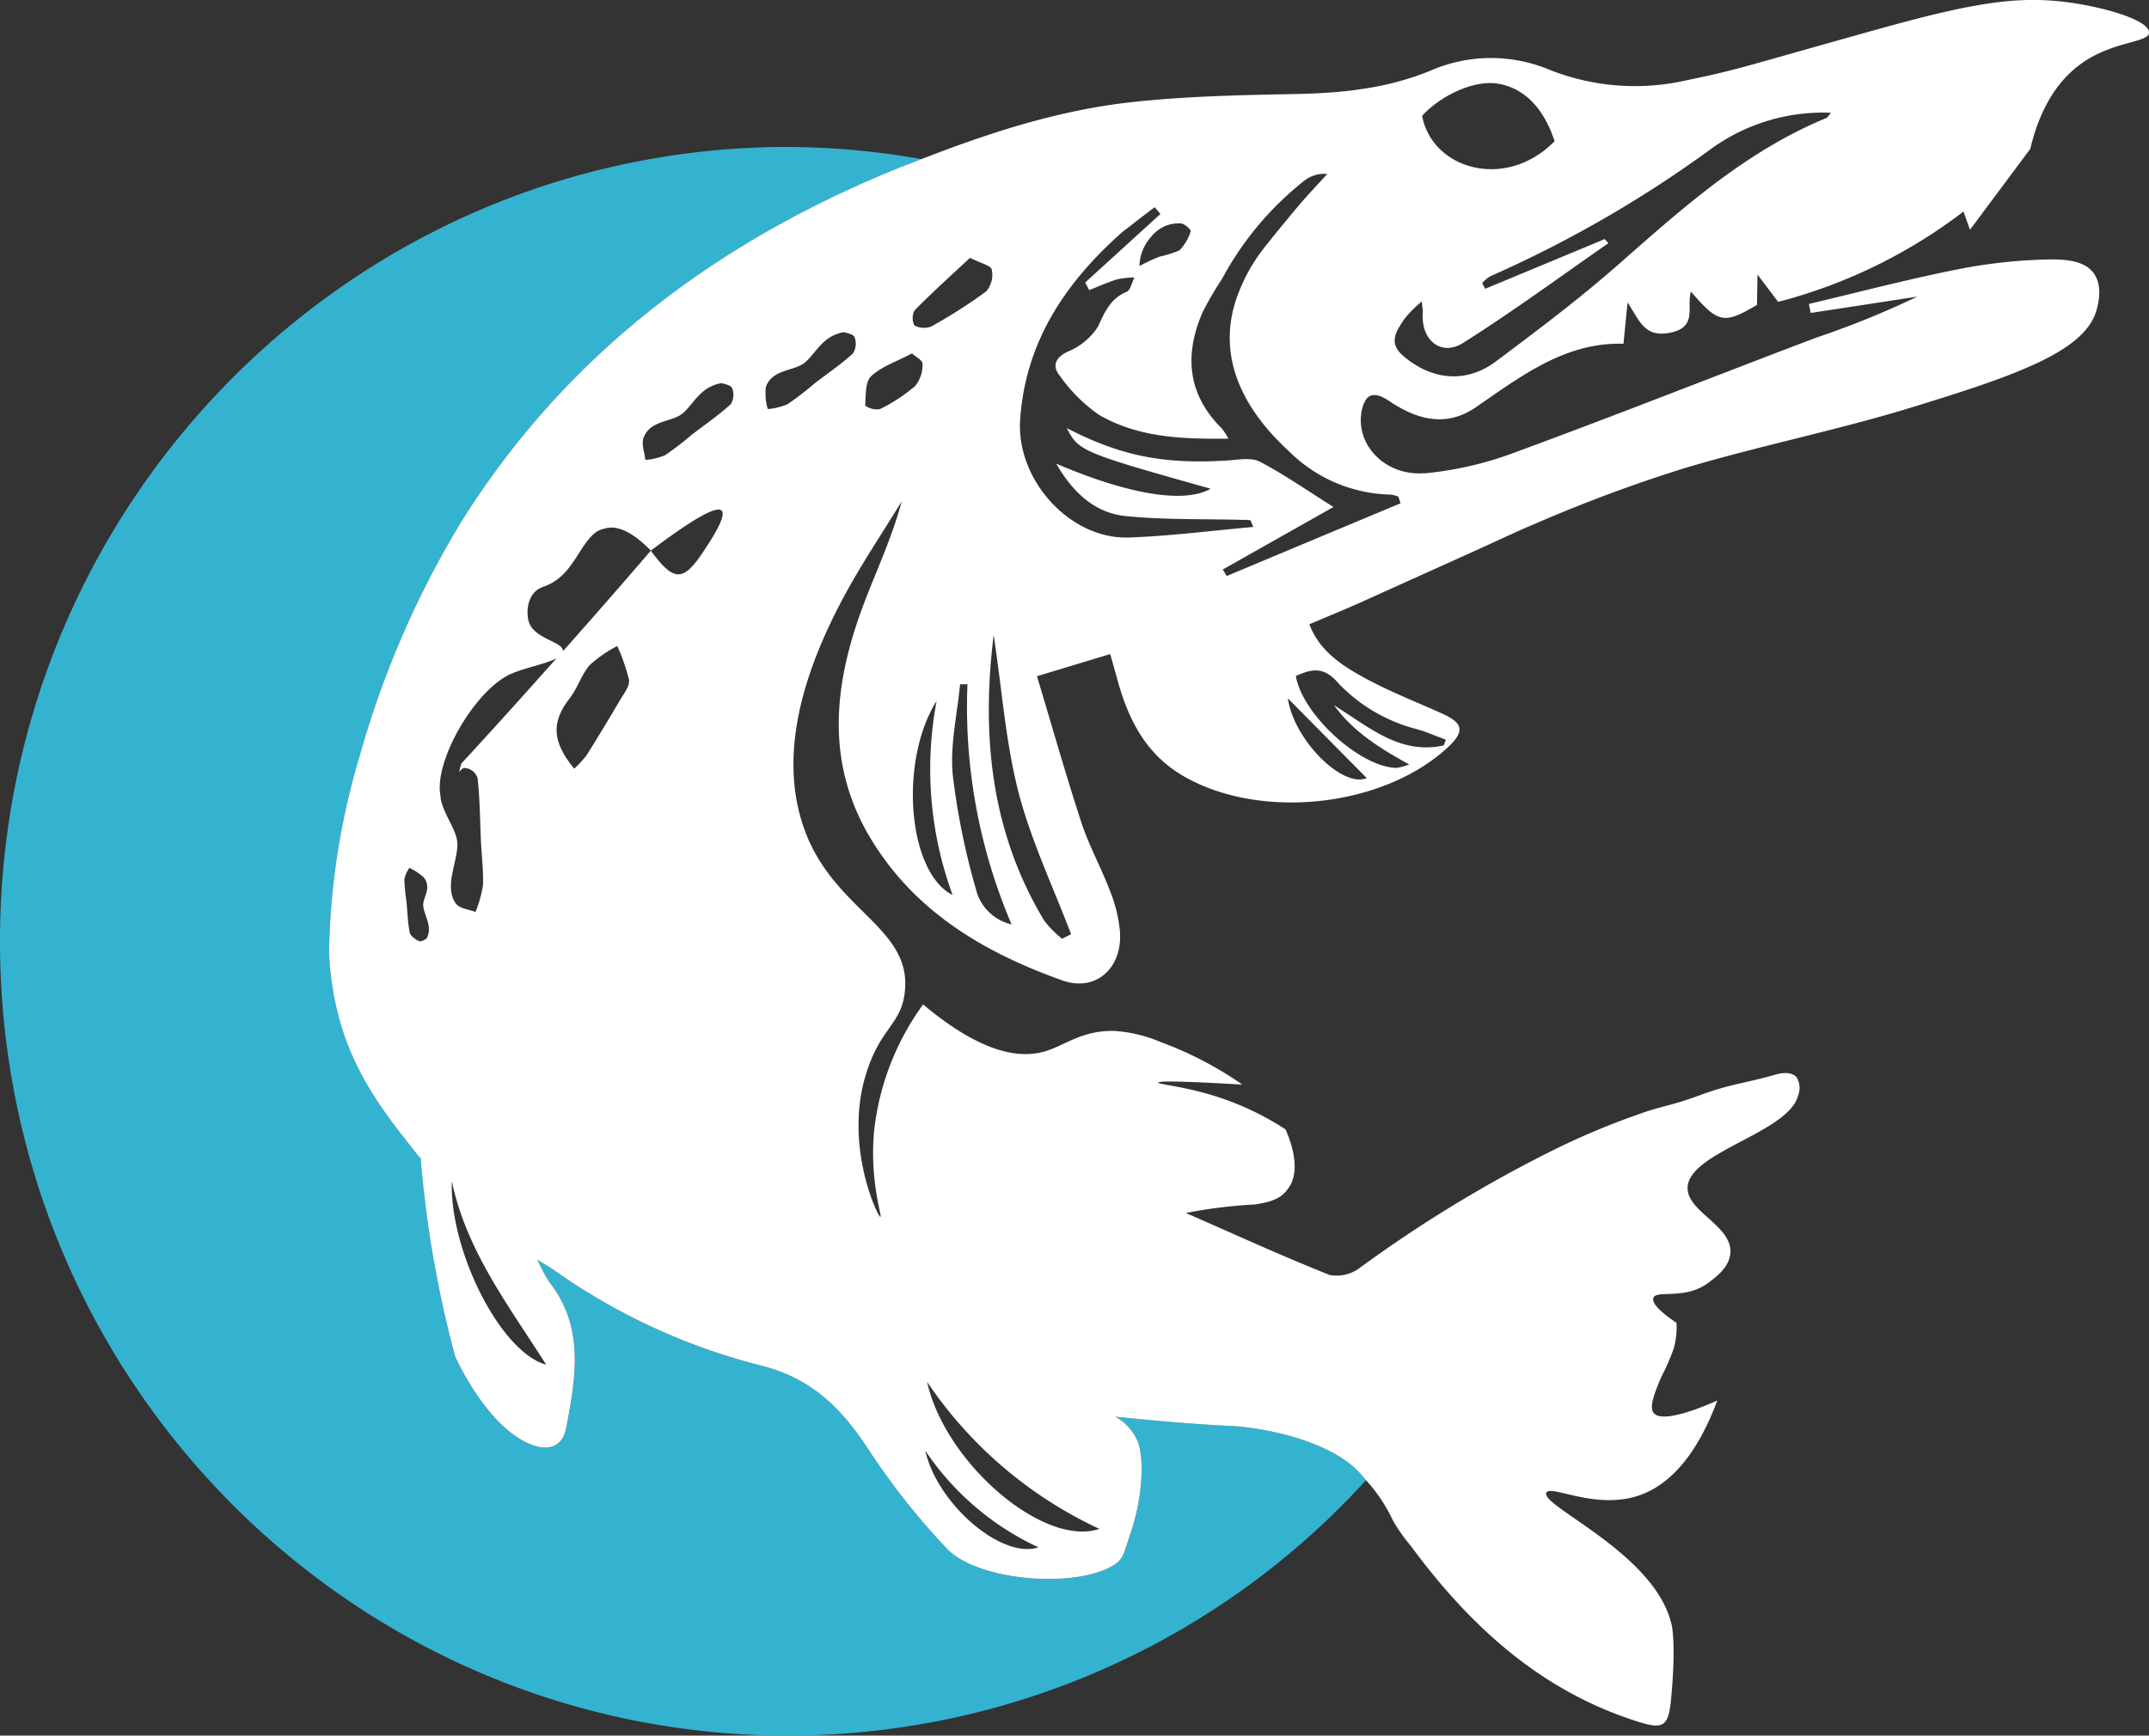
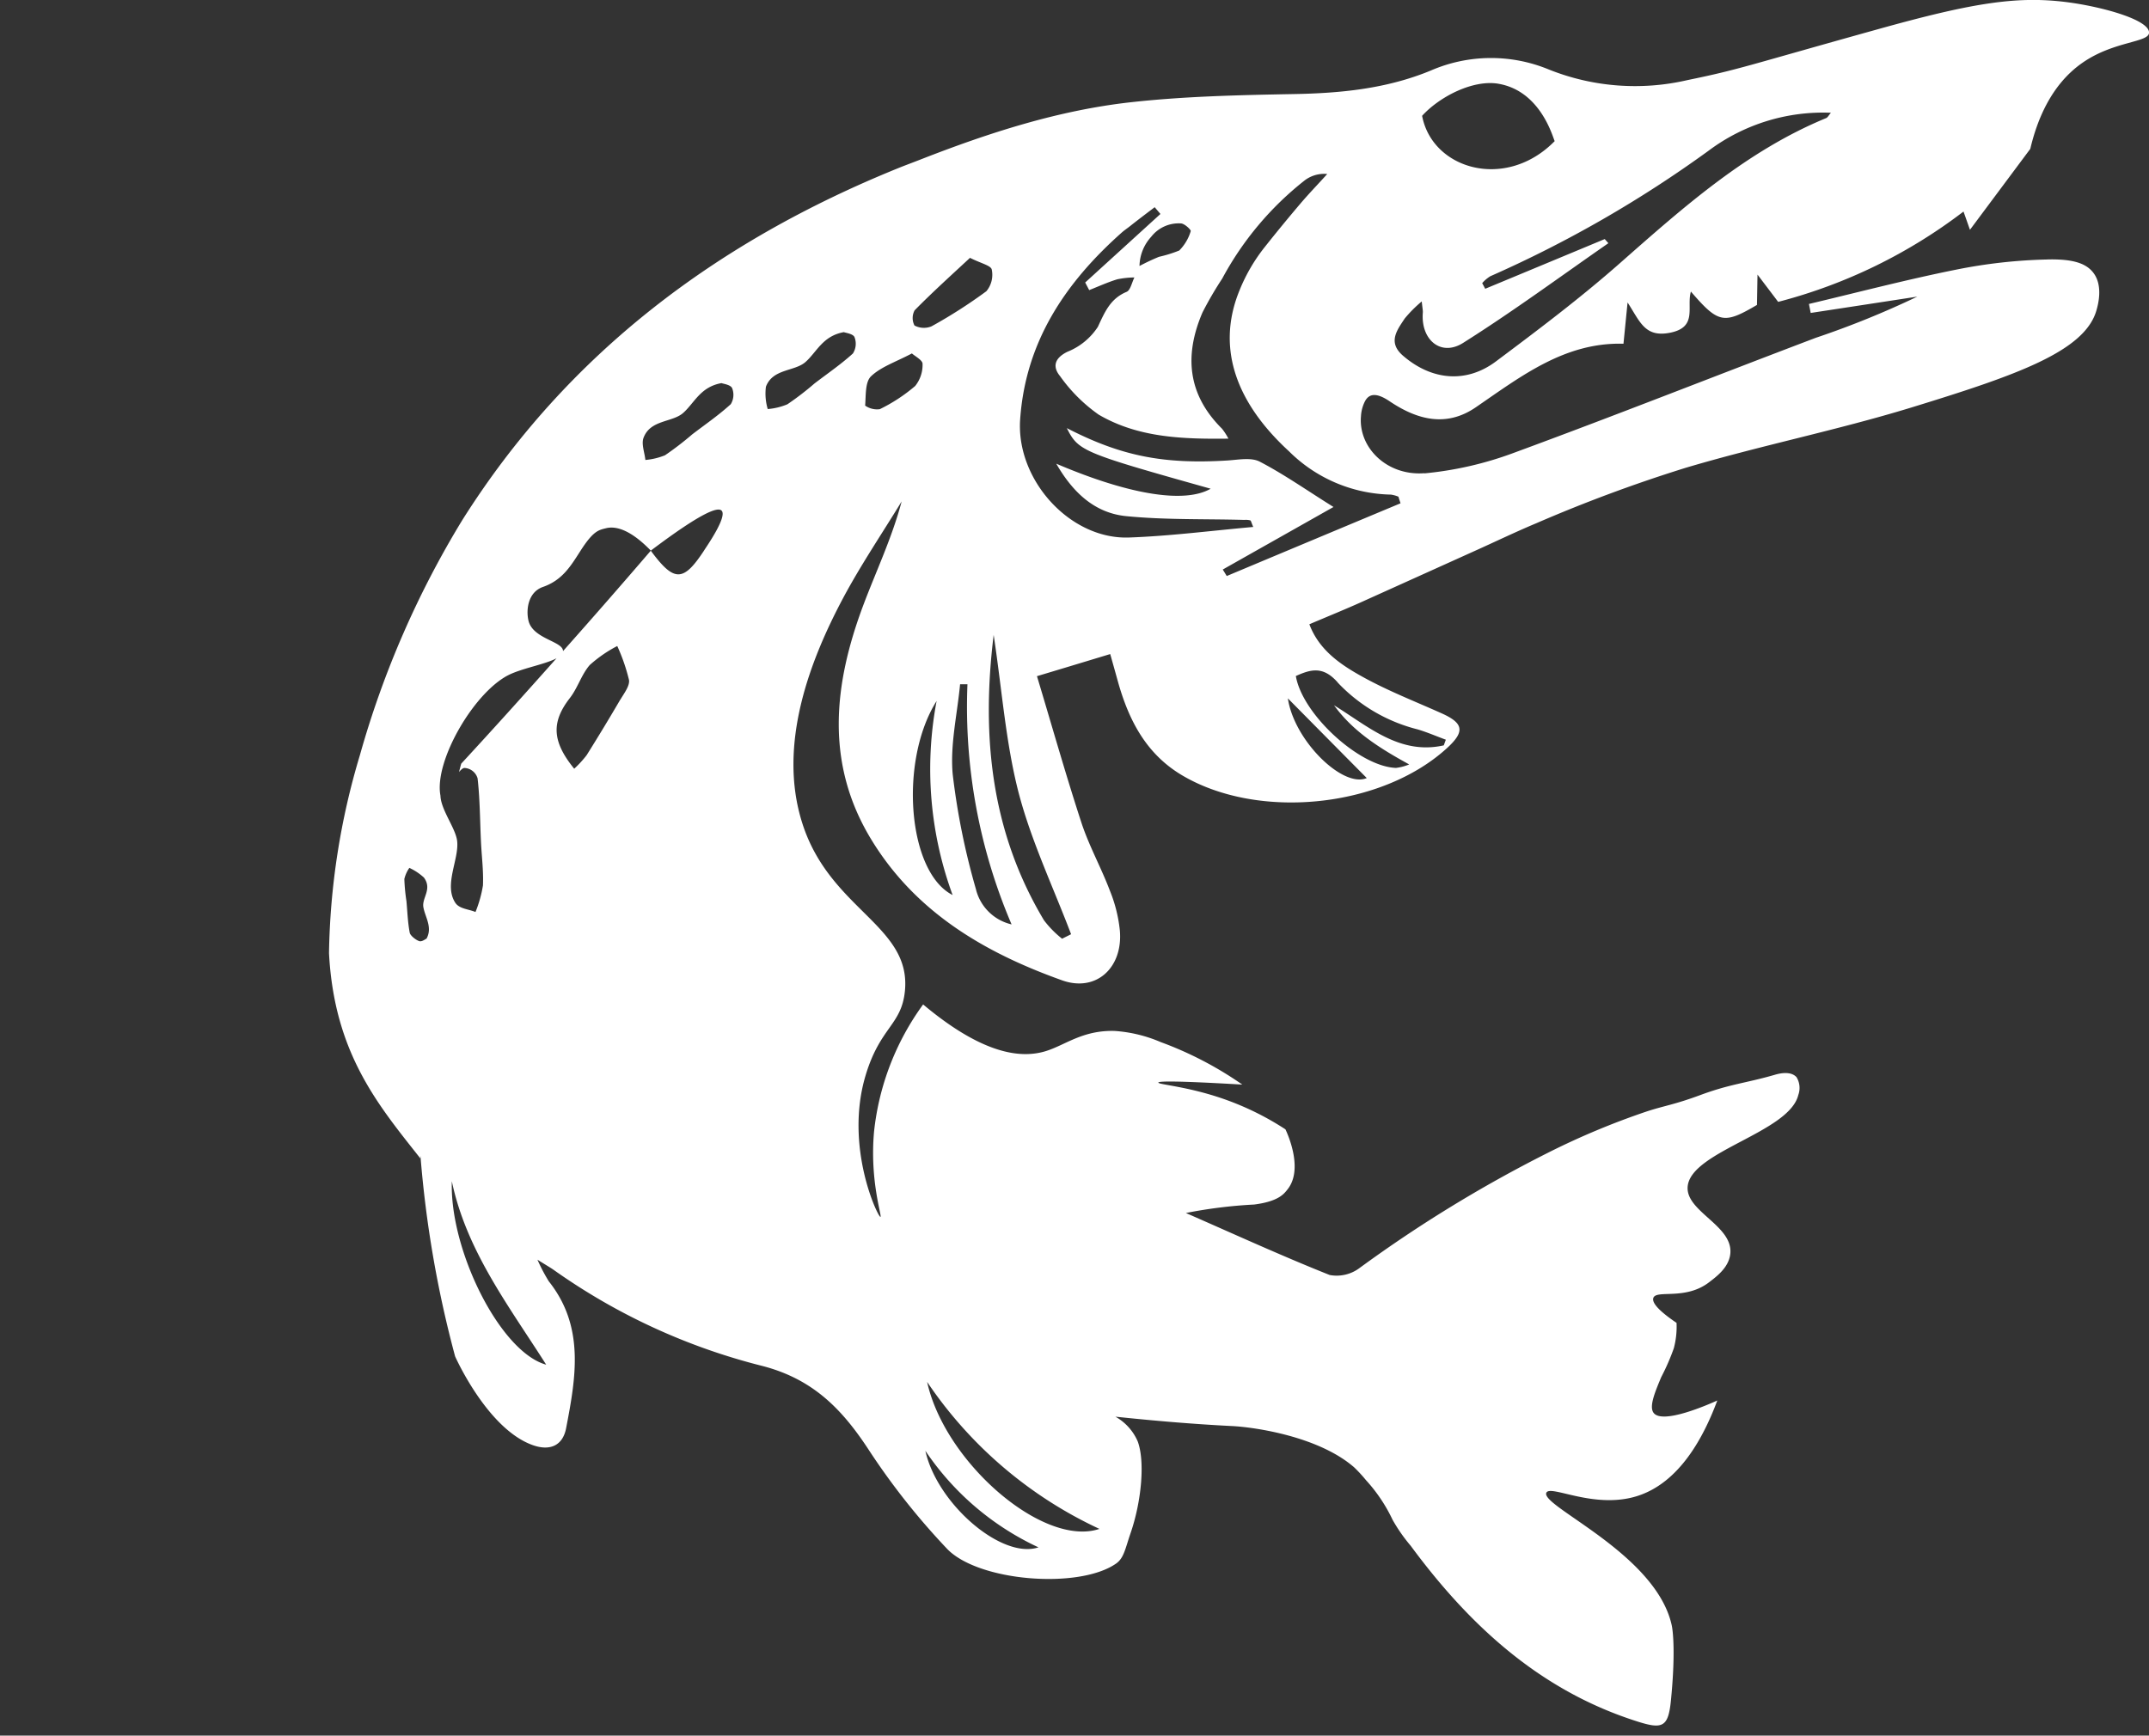
<svg xmlns="http://www.w3.org/2000/svg" width="228.34" height="184.458" viewBox="0 0 228.34 184.458">
  <rect x="0" y="0" width="228.34" height="184.458" fill="#333333" stroke="none" />
  <g id="Groupe_7545" data-name="Groupe 7545" transform="translate(-8357 -231)">
-     <path id="Tracé_6500" data-name="Tracé 6500" d="M130.987,137.549c-4.263-.224-8.5-.585-12.471-1a5.526,5.526,0,0,1,2.369,2.622c.793,2.134.406,6.374-.754,9.746-.57,1.657-.706,2.661-1.547,3.245-3.954,2.758-14.685,1.9-17.982-1.608a73.87,73.87,0,0,1-8.169-10.3c-2.862-4.415-5.965-7.69-11.456-9.1a66,66,0,0,1-22.12-10.194c-.338-.234-.7-.439-1.75-1.092a17.129,17.129,0,0,0,1.218,2.3c3.828,4.824,2.862,10.243,1.827,15.613-.367,1.891-1.769,2.427-3.567,1.783-4.824-1.735-8.227-9.424-8.227-9.434A118.583,118.583,0,0,1,44.674,108.8v.292c-4.5-5.692-9.155-11.179-9.716-21.821a77.306,77.306,0,0,1,3.287-21.032A99.334,99.334,0,0,1,49.131,41.259C60.317,23.492,76.268,11.632,95.42,3.874c.831-.341,1.672-.643,2.5-.975A82.9,82.9,0,0,0,83.741,1.6C37.491,1.6,0,39.4,0,86.022s37.491,84.419,83.741,84.419a83.114,83.114,0,0,0,61.4-27.142,14.128,14.128,0,0,0-1.257-1.364c-3.78-3.294-10.547-4.269-12.9-4.386" transform="translate(8357 245.016)" fill="#34b3d1" />
    <path id="Tracé_6501" data-name="Tracé 6501" d="M186.248,27.578a55.005,55.005,0,0,0-9.7,1.072c-5.259,1.053-10.46,2.417-15.681,3.655.058.322.126.633.184.955q5.67-.863,11.331-1.735A95.534,95.534,0,0,1,161.6,35.9c-10.692,4.054-21.317,8.265-32.048,12.212a37.138,37.138,0,0,1-9.494,2.193l-.1-.01c-3.954.283-6.99-2.748-6.69-6.072a3.981,3.981,0,0,1,.425-1.579c.464-.867,1.286-.9,2.639.019,2.949,1.978,6.023,2.758,9.136.624,4.834-3.314,9.474-6.929,15.691-6.754.155-1.55.261-2.651.435-4.386,1.334,2.047,1.827,3.742,4.515,3.216,2.958-.585,1.731-2.729,2.214-4.376,2.92,3.392,3.5,3.489,7.019,1.423.019-.858.029-1.715.058-3.226,1.015,1.345,1.576,2.076,2.195,2.9a55.306,55.306,0,0,0,19.693-9.6c.232.643.454,1.286.686,1.939l6.41-8.6c.667-2.826,2.108-6.793,5.6-9.19,3.316-2.281,7-2.105,7.019-3.158.029-1.3-4.457-2.622-8.227-3.177C183.222-.5,178.494.23,168.092,3.135c-14.134,3.937-14.55,4.23-20.138,5.38A24.65,24.65,0,0,1,133.259,7.4a16.06,16.06,0,0,0-12.578.1c-4.689,1.939-9.61,2.417-14.647,2.5-5.743.107-11.514.234-17.218.867-7.7.858-15.043,3.236-22.236,6.042-.831.331-1.673.633-2.514.975C44.926,25.648,28.974,37.509,17.779,55.276A99.656,99.656,0,0,0,6.9,80.254,76.947,76.947,0,0,0,3.616,101.3c.561,10.633,5.211,16.12,9.706,21.811l.01-.292a118.007,118.007,0,0,0,3.683,21.334s3.4,7.69,8.227,9.424c1.8.653,3.2.107,3.567-1.784,1.034-5.37,2-10.789-1.837-15.613a18.722,18.722,0,0,1-1.208-2.3c1.044.653,1.411.858,1.75,1.1a66.169,66.169,0,0,0,22.12,10.185c5.482,1.413,8.585,4.688,11.447,9.1a74.744,74.744,0,0,0,8.179,10.311c3.287,3.5,14.028,4.356,17.982,1.6.841-.585.976-1.589,1.547-3.245,1.16-3.372,1.547-7.612.754-9.746a5.526,5.526,0,0,0-2.369-2.622c3.973.419,8.208.789,12.471,1,2.349.127,9.117,1.092,12.9,4.386a15.374,15.374,0,0,1,1.257,1.364,16.876,16.876,0,0,1,2.823,4.21,17.625,17.625,0,0,0,1.924,2.758c6.284,8.518,13.805,15.428,24.111,18.683,2.639.838,3.258.594,3.538-2.212.483-4.854.242-7.319.087-8.021-1.663-7.612-13.97-12.66-13.322-14.083.416-.9,5.047,1.783,9.619.361s7.135-6.374,8.546-10.165c-.909.409-5.849,2.592-6.777,1.3-.483-.672.155-2.193.822-3.791a23.46,23.46,0,0,0,1.334-3.06,8.812,8.812,0,0,0,.29-2.7c-2.214-1.5-2.6-2.251-2.465-2.651.319-.906,3.393.283,5.926-1.667.744-.575,2.011-1.491,2.233-2.885.493-3.08-4.7-4.571-4.515-7.251.261-3.762,10.77-5.76,11.756-9.756a2.2,2.2,0,0,0-.184-1.9c-.416-.468-1.208-.575-2.282-.263-3.1.9-4.747.975-7.947,2.164-2.794,1.033-3.761,1.111-5.675,1.735a80.6,80.6,0,0,0-10.605,4.444,141.736,141.736,0,0,0-19.9,12.182,4.046,4.046,0,0,1-3.2.76c-5.143-2.047-10.19-4.366-15.275-6.588a50.706,50.706,0,0,1,7.251-.9c2.581-.331,3.161-1.121,3.548-1.608,1.711-2.144.019-5.877-.222-6.384a30.2,30.2,0,0,0-6.526-3.216c-3.867-1.355-7-1.54-6.98-1.754.019-.146,1.6-.214,8.923.214a38.144,38.144,0,0,0-8.682-4.522,14.952,14.952,0,0,0-4.872-1.179c-3.471-.1-5.3,1.55-7.425,2.173-2.572.75-6.593.331-12.935-4.99a27.961,27.961,0,0,0-5.211,13.479c-.483,5.243.87,9.064.677,9.1-.261.049-3.857-7.456-1.576-15.048,1.547-5.156,3.819-5.321,4.176-8.976.677-6.968-7.976-8.6-10.905-17.816-2.7-8.459.947-17.523,4.273-23.809,1.895-3.567,4.176-6.939,6.284-10.389-1.034,3.889-2.707,7.387-4.07,11.013-3.161,8.42-4.1,16.851.88,24.979C65.992,97,73.339,101.267,81.489,104.181c3.654,1.316,6.506-1.355,6.158-5.292a15.416,15.416,0,0,0-1.063-4.239c-.918-2.427-2.195-4.717-3.007-7.173C81.9,82.35,80.435,77.155,78.84,71.863c3.026-.906,5.308-1.6,7.782-2.349.329,1.16.58,2.056.831,2.963,1.16,4.113,3.016,7.7,6.874,9.96,8.082,4.746,21.124,3.421,28.075-2.924,1.934-1.764,1.779-2.661-.59-3.713-2.823-1.267-5.714-2.388-8.411-3.889-2.32-1.286-4.592-2.826-5.617-5.565,1.972-.838,3.7-1.54,5.4-2.3q6.062-2.734,12.114-5.467c2.195-.984,4.37-2.037,6.584-2.963a158.093,158.093,0,0,1,15.894-5.9c7.9-2.349,16.019-3.976,23.9-6.384,11.2-3.44,18.572-5.984,19.761-10.428.155-.556.677-2.514-.319-3.869-.889-1.218-2.591-1.5-4.872-1.462M127.855,8.9c4.515.76,5.791,5.692,5.994,6.1-5.2,5.3-13.013,3-14.086-2.69,1.885-2.066,5.433-3.859,8.092-3.411m-9.938,24.95a13.787,13.787,0,0,1,1.808-1.813c.068.682.126.936.116,1.17-.242,2.9,1.914,4.737,4.283,3.236,5.269-3.323,10.306-7.037,15.43-10.594l-.387-.439q-6.352,2.646-12.7,5.282l-.319-.6a3.78,3.78,0,0,1,.86-.731A126.106,126.106,0,0,0,150.2,16.019a20.293,20.293,0,0,1,13-4.035c-.222.253-.338.507-.522.575-8.43,3.479-15.111,9.434-21.849,15.369-4.205,3.713-8.7,7.1-13.2,10.467-3.19,2.4-6.874,2.017-9.89-.585-1.663-1.433-.638-2.719.174-3.957M13.98,99.756c-.126.049-.493.361-.783.263-.377-.127-.957-.6-1.005-.9-.213-1.121-.242-2.232-.348-3.353a19.67,19.67,0,0,1-.222-2.349,3.393,3.393,0,0,1,.532-1.179A5.956,5.956,0,0,1,13.7,93.265c.909,1.238-.222,2.144-.058,3.138.174,1.043,1,2.144.338,3.353m12.713,45.28c-4.882-1.335-10.277-12.173-10.025-19.492,1.556,7.407,6.081,13.284,10.025,19.492m-9.03-63.865c-.077.273-.155.595-.232.877.193-.224.4-.429.58-.429a1.527,1.527,0,0,1,1.392,1.1c.251,2.173.251,4.444.358,6.676.068,1.569.28,3.109.213,4.707a13.113,13.113,0,0,1-.793,2.826c-.735-.312-1.721-.331-2.146-.984-1.237-1.891.4-4.59.2-6.53-.135-1.364-1.731-3.323-1.779-4.863-.706-3.713,3.732-11.286,7.5-12.933,1.479-.653,3.722-1.053,4.834-1.657-3.384,3.811-6.767,7.563-10.132,11.208m16.918-6.832q-1.74,2.982-3.587,5.926A11.33,11.33,0,0,1,29.67,81.7c-2.4-2.943-2.417-5-.454-7.524.831-1.072,1.228-2.495,2.108-3.5a13.92,13.92,0,0,1,2.92-2.017,19.812,19.812,0,0,1,1.247,3.6c.1.633-.522,1.423-.909,2.086m8.9-15.857c-2.224,3.4-3.2,3.392-5.675.039Q33.257,63.828,28.481,69.2c.019-1.053-3.229-1.286-3.674-3.255-.261-1.121-.058-3.011,1.547-3.567,2.05-.721,2.929-2.193,3.954-3.791,1.382-2.173,1.953-2.251,2.736-2.446.706-.175,2.243-.224,4.766,2.378,5.52-4.162,7.135-4.649,7.521-4.249.609.614-1.44,3.587-1.847,4.21m2.794-15.5C45,44.146,43.572,45.12,42.2,46.173a32.853,32.853,0,0,1-2.881,2.212,7.131,7.131,0,0,1-2.088.5c-.077-.789-.445-1.7-.193-2.359.725-1.93,3.045-1.618,4.2-2.631,1.2-1.053,1.827-2.778,4.08-3.177.193.078.967.166,1.131.536a1.9,1.9,0,0,1-.164,1.735m39.193,119.5c-5.955,2-16.425-7.056-18.311-15.623a44.867,44.867,0,0,0,18.311,15.623M79,164.45c-3.906,1.306-10.779-4.639-12.017-10.262A29.384,29.384,0,0,0,79,164.45M95.178,24.566a4.869,4.869,0,0,1-1.218,2.056c-.048.039-.135.039-.193.078a14.05,14.05,0,0,1-1.963.595,22.816,22.816,0,0,0-2.069.975,4.715,4.715,0,0,1,1.247-3.109,3.7,3.7,0,0,1,3.19-1.413c.387.049,1.054.682,1.005.819m-29.341,8.42c1.885-1.92,3.886-3.723,5.888-5.584,1.15.585,2.214.809,2.311,1.238a2.725,2.725,0,0,1-.57,2.31,52.942,52.942,0,0,1-5.83,3.733,2.141,2.141,0,0,1-1.808-.088,1.716,1.716,0,0,1,.01-1.608m-6.555,4.581c-1.276,1.16-2.707,2.134-4.08,3.187a31.06,31.06,0,0,1-2.881,2.212,6.842,6.842,0,0,1-2.088.507A5.8,5.8,0,0,1,50.04,41.1c.725-1.93,3.045-1.608,4.2-2.622,1.2-1.053,1.827-2.778,4.08-3.177.184.078.967.166,1.131.526a1.922,1.922,0,0,1-.164,1.735m2.852,5.926a2.2,2.2,0,0,1-1.556-.38c.087-1.072-.01-2.495.619-3.109,1.073-1.023,2.639-1.53,4.35-2.436.329.3,1.131.711,1.131,1.1a3.573,3.573,0,0,1-.783,2.359,17.684,17.684,0,0,1-3.761,2.466M68.177,74.5a38.848,38.848,0,0,0,1.7,20.622c-4.8-2.427-5.7-14.288-1.7-20.622m4.2,20.077A75.52,75.52,0,0,1,69.888,82.3c-.29-3.138.483-6.384.783-9.58h.783a58.777,58.777,0,0,0,4.689,25.525,5.08,5.08,0,0,1-3.77-3.664m10.093,4.707-.957.478a10.8,10.8,0,0,1-1.924-1.959c-5.559-9.288-6.69-19.375-5.346-30.329.889,5.867,1.276,11.422,2.639,16.724,1.344,5.165,3.683,10.068,5.588,15.087M105.5,74.222c2.746,2.778,5.607,5.672,8.382,8.469-2.533,1.1-7.724-3.976-8.382-8.469m5.3-1.676a17.55,17.55,0,0,0,8.479,4.97c1.015.3,2,.731,3.007,1.1-.077.195-.145.4-.222.6-4.679,1.053-8.014-2.017-11.659-4.259,2.04,2.807,4.844,4.561,7.986,6.286a5.335,5.335,0,0,1-1.4.37c-3.877-.127-9.958-5.692-10.644-9.765,1.634-.741,2.92-1.062,4.457.692M99.007,61.221l-.425-.692c3.828-2.164,7.647-4.317,11.766-6.647-2.813-1.754-5.23-3.46-7.831-4.815-.918-.478-2.282-.2-3.432-.127-6.806.419-11.311-.468-17.073-3.44,1.237,2.446,1.615,2.6,15.285,6.442-2.746,1.579-8.595.672-16.406-2.661,1.827,3.177,4.176,5.253,7.434,5.575,4.157.409,8.363.283,12.558.4a1.88,1.88,0,0,1,.619.049c.087.029.116.244.319.7-4.476.4-8.827.965-13.187,1.121-6.274.234-12.017-6.12-11.582-12.533.57-8.323,4.853-14.609,10.847-19.921.261-.224.541-.409.812-.624.86-.682,1.75-1.355,2.639-2.027.2.244.406.478.609.721L89.89,24.625c-1.972,1.8-3.954,3.6-5.926,5.4l.425.809c.986-.39,1.963-.838,2.987-1.15a9.272,9.272,0,0,1,1.818-.195c-.271.526-.416,1.355-.831,1.53-1.731.721-2.311,2.134-3.055,3.723a6.944,6.944,0,0,1-3.248,2.651c-1.392.692-1.566,1.608-.773,2.573a16.988,16.988,0,0,0,4.109,4.1c4.157,2.436,8.836,2.612,13.786,2.553a6.465,6.465,0,0,0-.686-1.062c-3.645-3.616-4.031-7.777-2.069-12.348a38.014,38.014,0,0,1,2.1-3.606,33.32,33.32,0,0,1,8.807-10.467,3.425,3.425,0,0,1,2.349-.643c-.947,1.053-1.934,2.066-2.852,3.148q-1.914,2.251-3.761,4.581a18.5,18.5,0,0,0-2.717,4.659c-2.61,6.393-.039,12.212,5.259,17.075a15.758,15.758,0,0,0,10.837,4.61,3.2,3.2,0,0,1,.8.224c.068.234.145.468.222.7q-9.237,3.859-18.465,7.729" transform="translate(8388.342 230.999)" fill="#fff" />
  </g>
</svg>